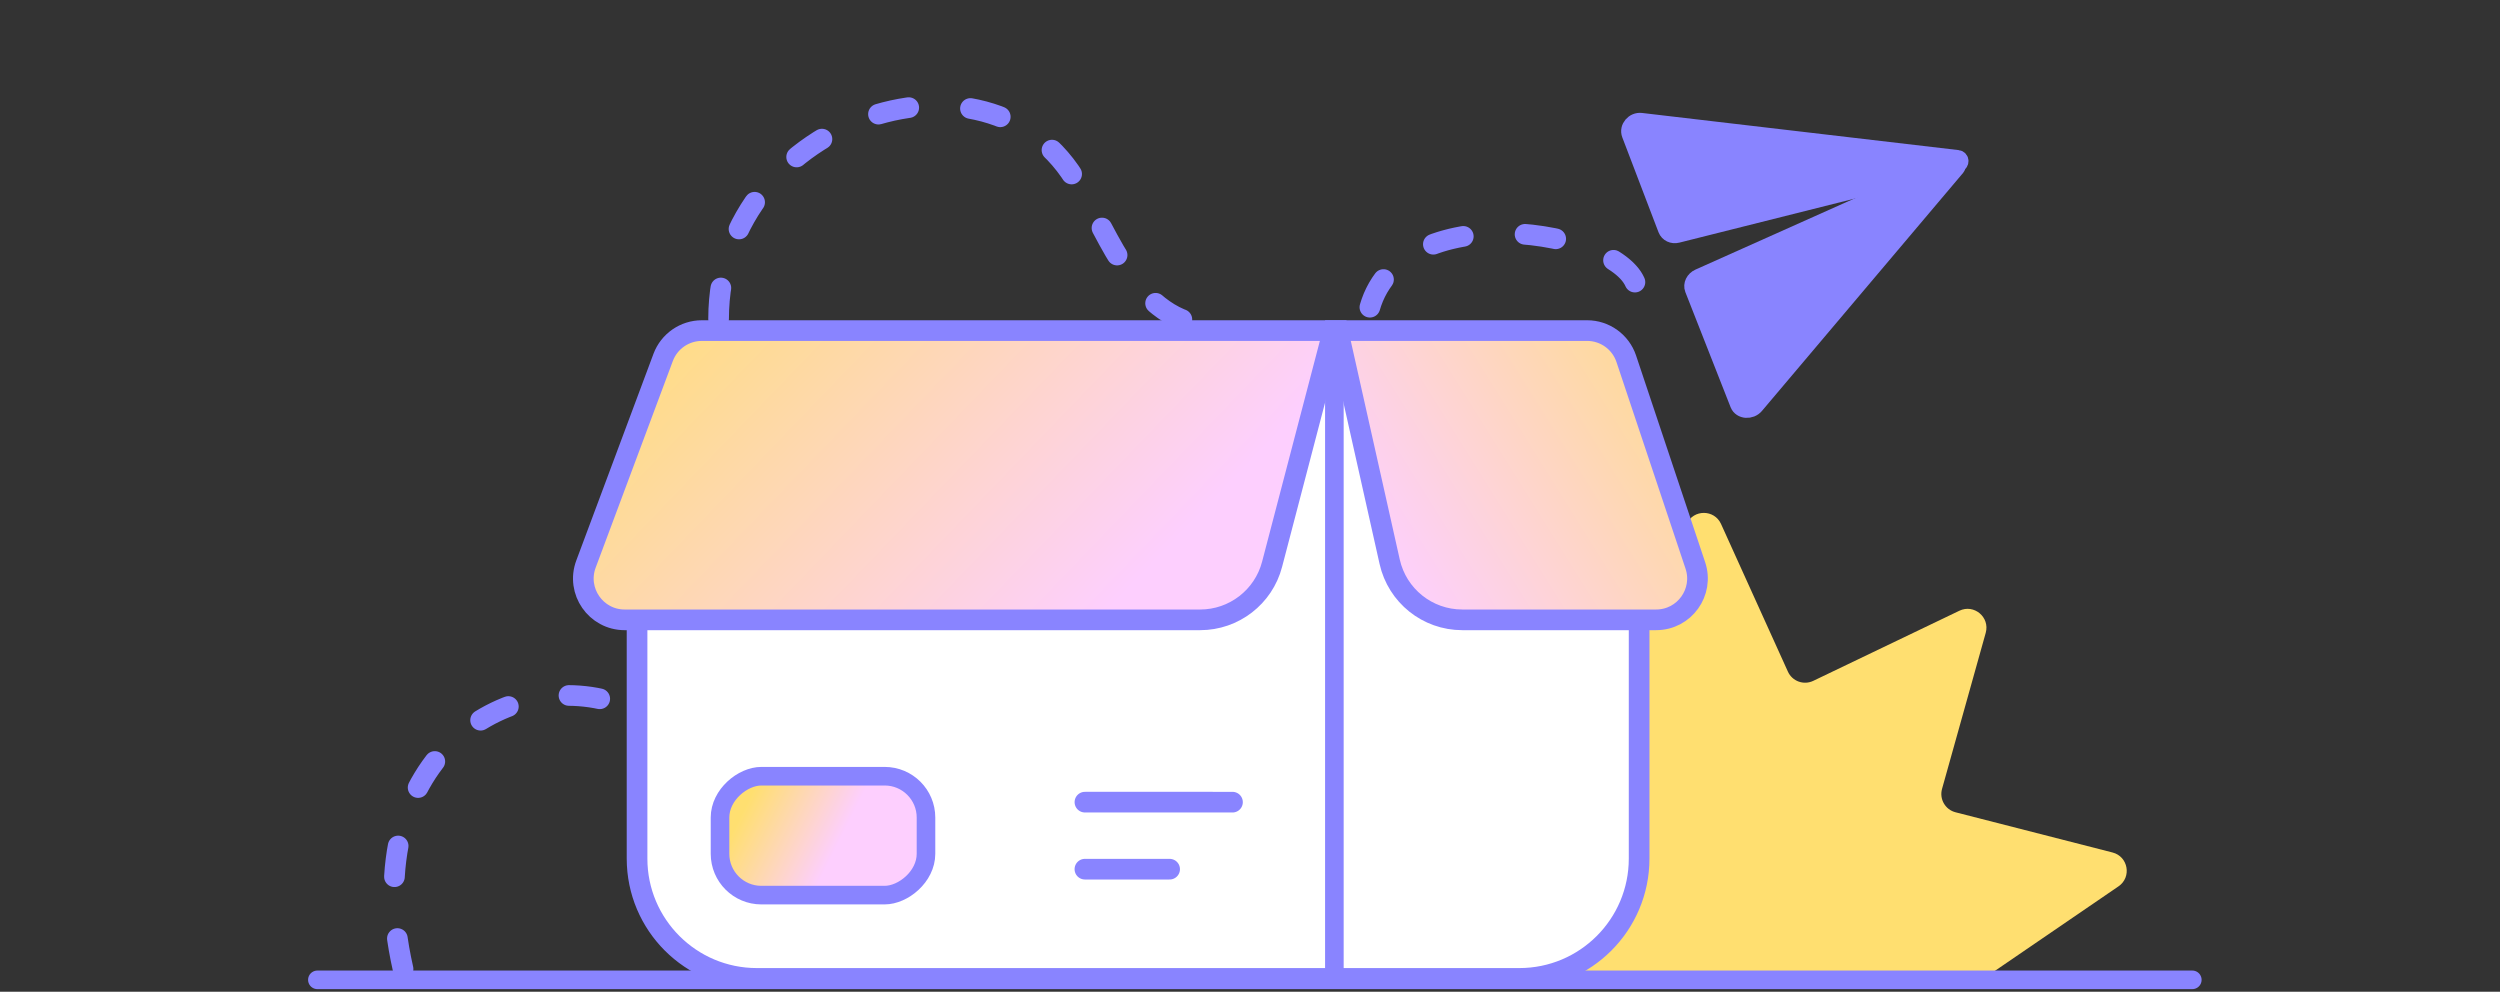
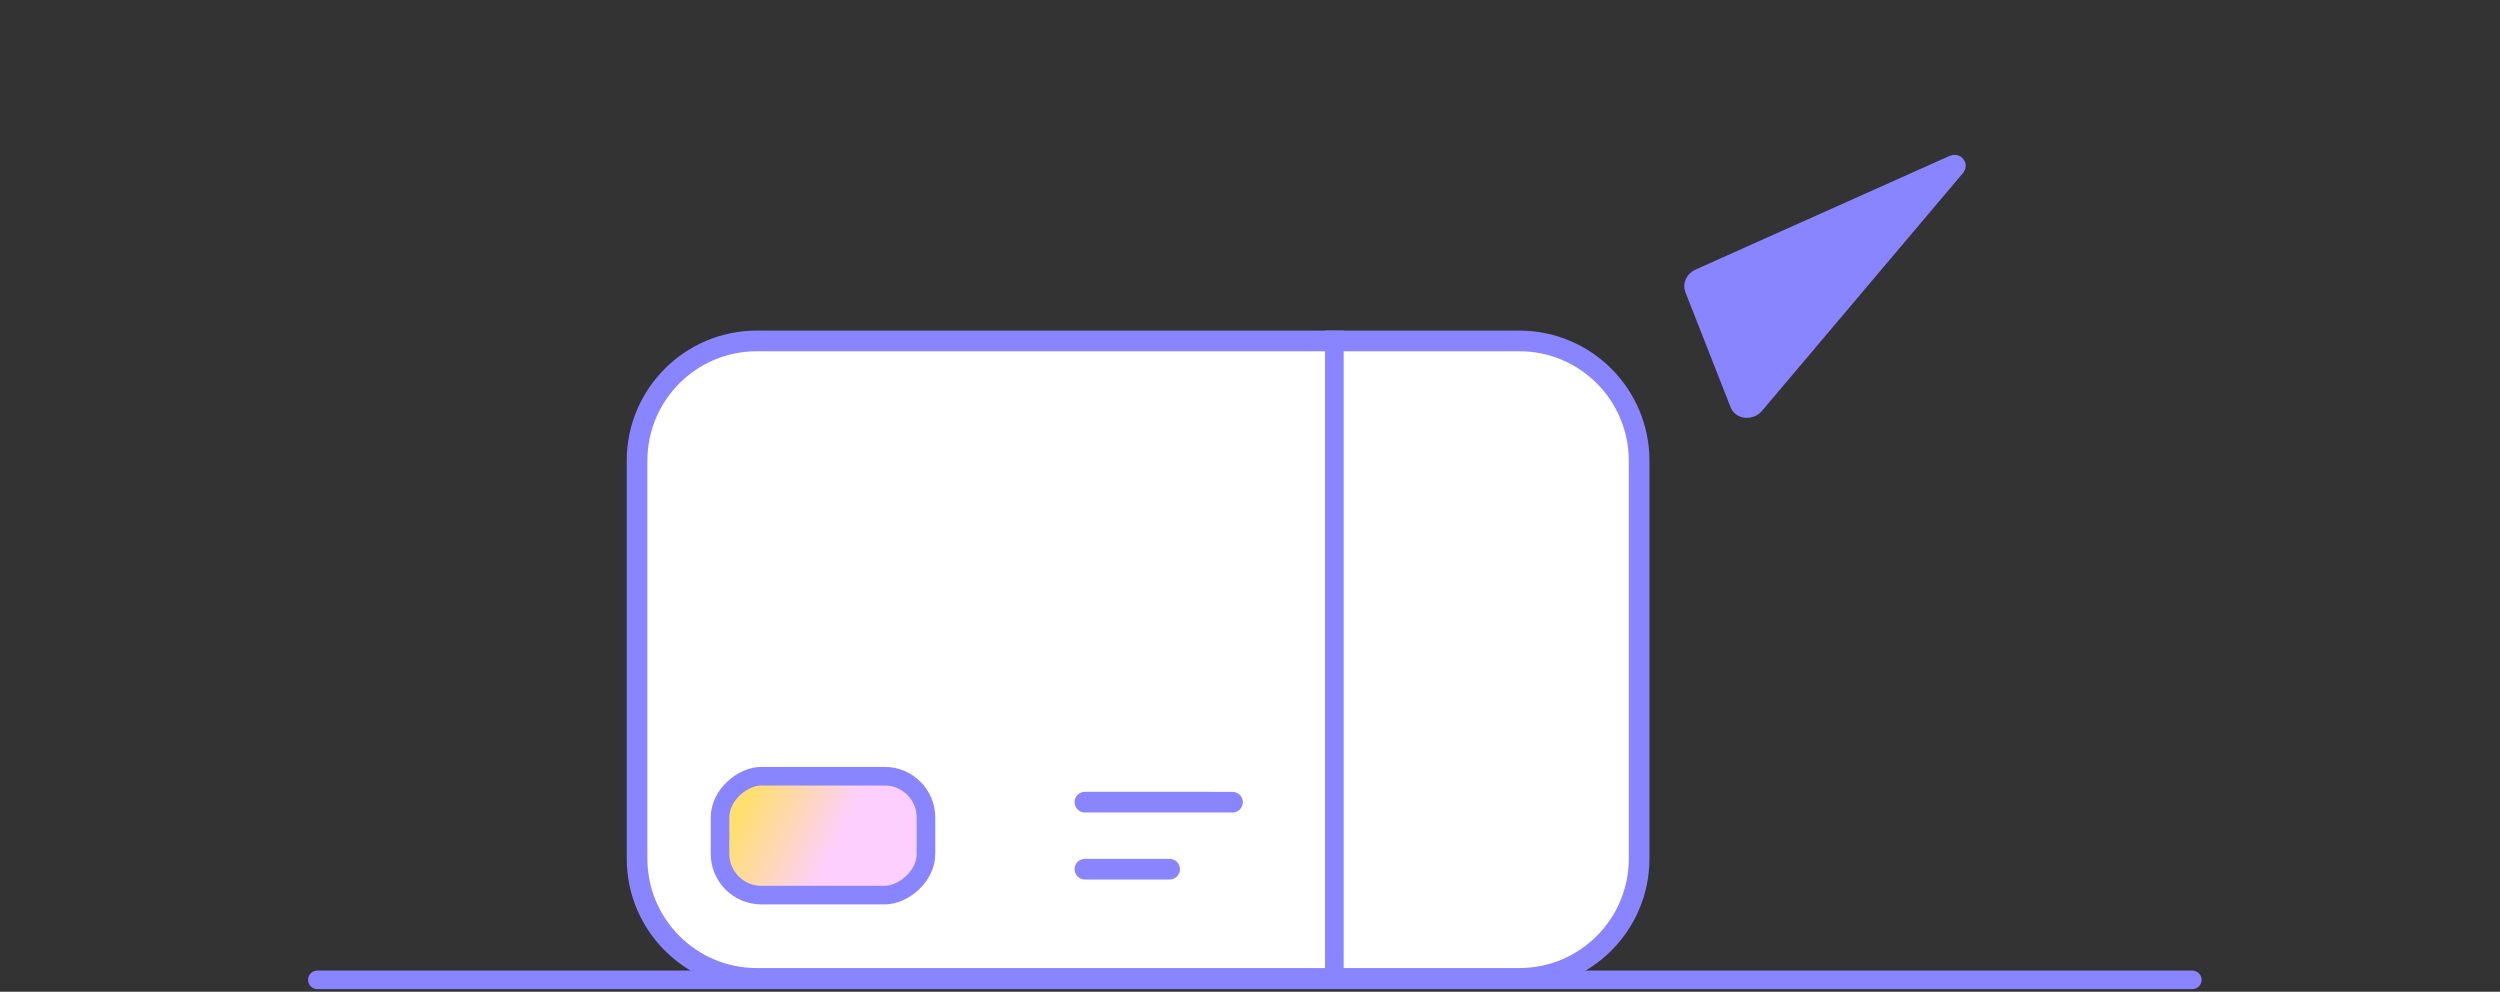
<svg xmlns="http://www.w3.org/2000/svg" width="242" height="96" viewBox="0 0 242 96" fill="none">
  <rect x="0" y="0" width="242" height="96" fill="#333333" stroke="none" />
-   <path d="M163.268 50.722C163.916 49.291 165.949 49.291 166.597 50.722L173.069 65.013C173.492 65.947 174.6 66.35 175.524 65.906L189.668 59.119C191.084 58.439 192.641 59.745 192.218 61.258L187.989 76.366C187.713 77.353 188.303 78.374 189.295 78.629L204.493 82.521C206.015 82.91 206.368 84.912 205.071 85.799L191.045 95.389C190.742 95.597 190.382 95.708 190.014 95.708H139.851C139.483 95.708 139.124 95.597 138.82 95.389L124.794 85.799C123.497 84.912 123.85 82.91 125.372 82.521L140.57 78.629C141.563 78.374 142.152 77.353 141.876 76.366L137.648 61.258C137.224 59.745 138.781 58.439 140.197 59.119L154.342 65.906C155.266 66.35 156.373 65.947 156.796 65.013L163.268 50.722Z" fill="#FFDF70" />
  <path d="M61.667 44.596C61.667 38.192 66.859 33 73.263 33H147.071C153.475 33 158.667 38.192 158.667 44.596V83.113C158.667 89.517 153.475 94.709 147.071 94.709H73.263C66.859 94.709 61.667 89.517 61.667 83.113V44.596Z" fill="white" stroke="#8984FF" stroke-width="2" />
-   <path d="M64.192 34.601C64.776 33.037 66.27 32.001 67.939 32.001H129.058L123.138 54.625C122.309 57.792 119.448 60.001 116.174 60.001H60.47C57.679 60.001 55.746 57.215 56.723 54.601L64.192 34.601Z" fill="url(#paint0_linear_2674_28392)" stroke="#8984FF" stroke-width="2" />
-   <path d="M157.424 34.732C156.879 33.1 155.351 32 153.631 32H129.507L134.52 54.376C135.257 57.663 138.175 60 141.544 60H160.315C163.046 60 164.974 57.323 164.109 54.732L157.424 34.732Z" fill="url(#paint1_linear_2674_28392)" stroke="#8984FF" stroke-width="2" />
  <path d="M212.216 94.848L30.722 94.848" stroke="#8984FF" stroke-width="1.799" stroke-linecap="round" />
  <path d="M129.167 32L129.167 95" stroke="#8984FF" stroke-width="1.799" />
  <rect x="89.636" y="75.137" width="11.51" height="19.938" rx="4" transform="rotate(90 89.636 75.137)" fill="url(#paint2_linear_2674_28392)" stroke="#8984FF" stroke-width="1.799" />
-   <path d="M189.504 15.346L158.86 11.751C158.152 11.668 157.562 12.366 157.804 13.001L161.311 22.188C161.465 22.591 161.91 22.804 162.36 22.691L189.502 15.872C189.804 15.796 189.805 15.382 189.504 15.346Z" fill="#8984FF" stroke="#8984FF" stroke-width="1.643" />
  <path d="M189.394 16.214L169.932 39.246C169.457 39.809 168.531 39.739 168.288 39.122L163.907 27.976C163.742 27.555 163.984 27.058 164.458 26.846L189.066 15.838C189.342 15.715 189.583 15.991 189.394 16.214Z" fill="#8984FF" stroke="#8984FF" stroke-width="1.643" />
  <path d="M119.305 77.65L105.021 77.648M113.22 84.137L105.019 84.136" stroke="#8984FF" stroke-width="2" stroke-linecap="round" />
-   <path d="M158.261 27.308C155.89 21.905 133.61 18.715 132.266 31.485M39.016 93.799C34.218 72.695 50.157 63.917 60.8 68.509M69.56 30.866C69.56 11.168 96.816 2.473 104.817 18.715C107.108 22.191 110.147 31.485 117.316 31.485" stroke="#8984FF" stroke-width="2" stroke-linecap="round" stroke-dasharray="3 6" />
  <defs>
    <linearGradient id="paint0_linear_2674_28392" x1="118.658" y1="64.141" x2="68.465" y2="15.877" gradientUnits="userSpaceOnUse">
      <stop offset="0.168" stop-color="#FDCFFE" />
      <stop offset="1" stop-color="#FFDF70" />
    </linearGradient>
    <linearGradient id="paint1_linear_2674_28392" x1="129.511" y1="64.14" x2="174.64" y2="35.965" gradientUnits="userSpaceOnUse">
      <stop offset="0.168" stop-color="#FDCFFE" />
      <stop offset="1" stop-color="#FFDF70" />
    </linearGradient>
    <linearGradient id="paint2_linear_2674_28392" x1="104.981" y1="75.137" x2="92.451" y2="100.265" gradientUnits="userSpaceOnUse">
      <stop offset="0.411" stop-color="#FDCFFE" />
      <stop offset="0.755" stop-color="#FFDF70" />
    </linearGradient>
  </defs>
</svg>